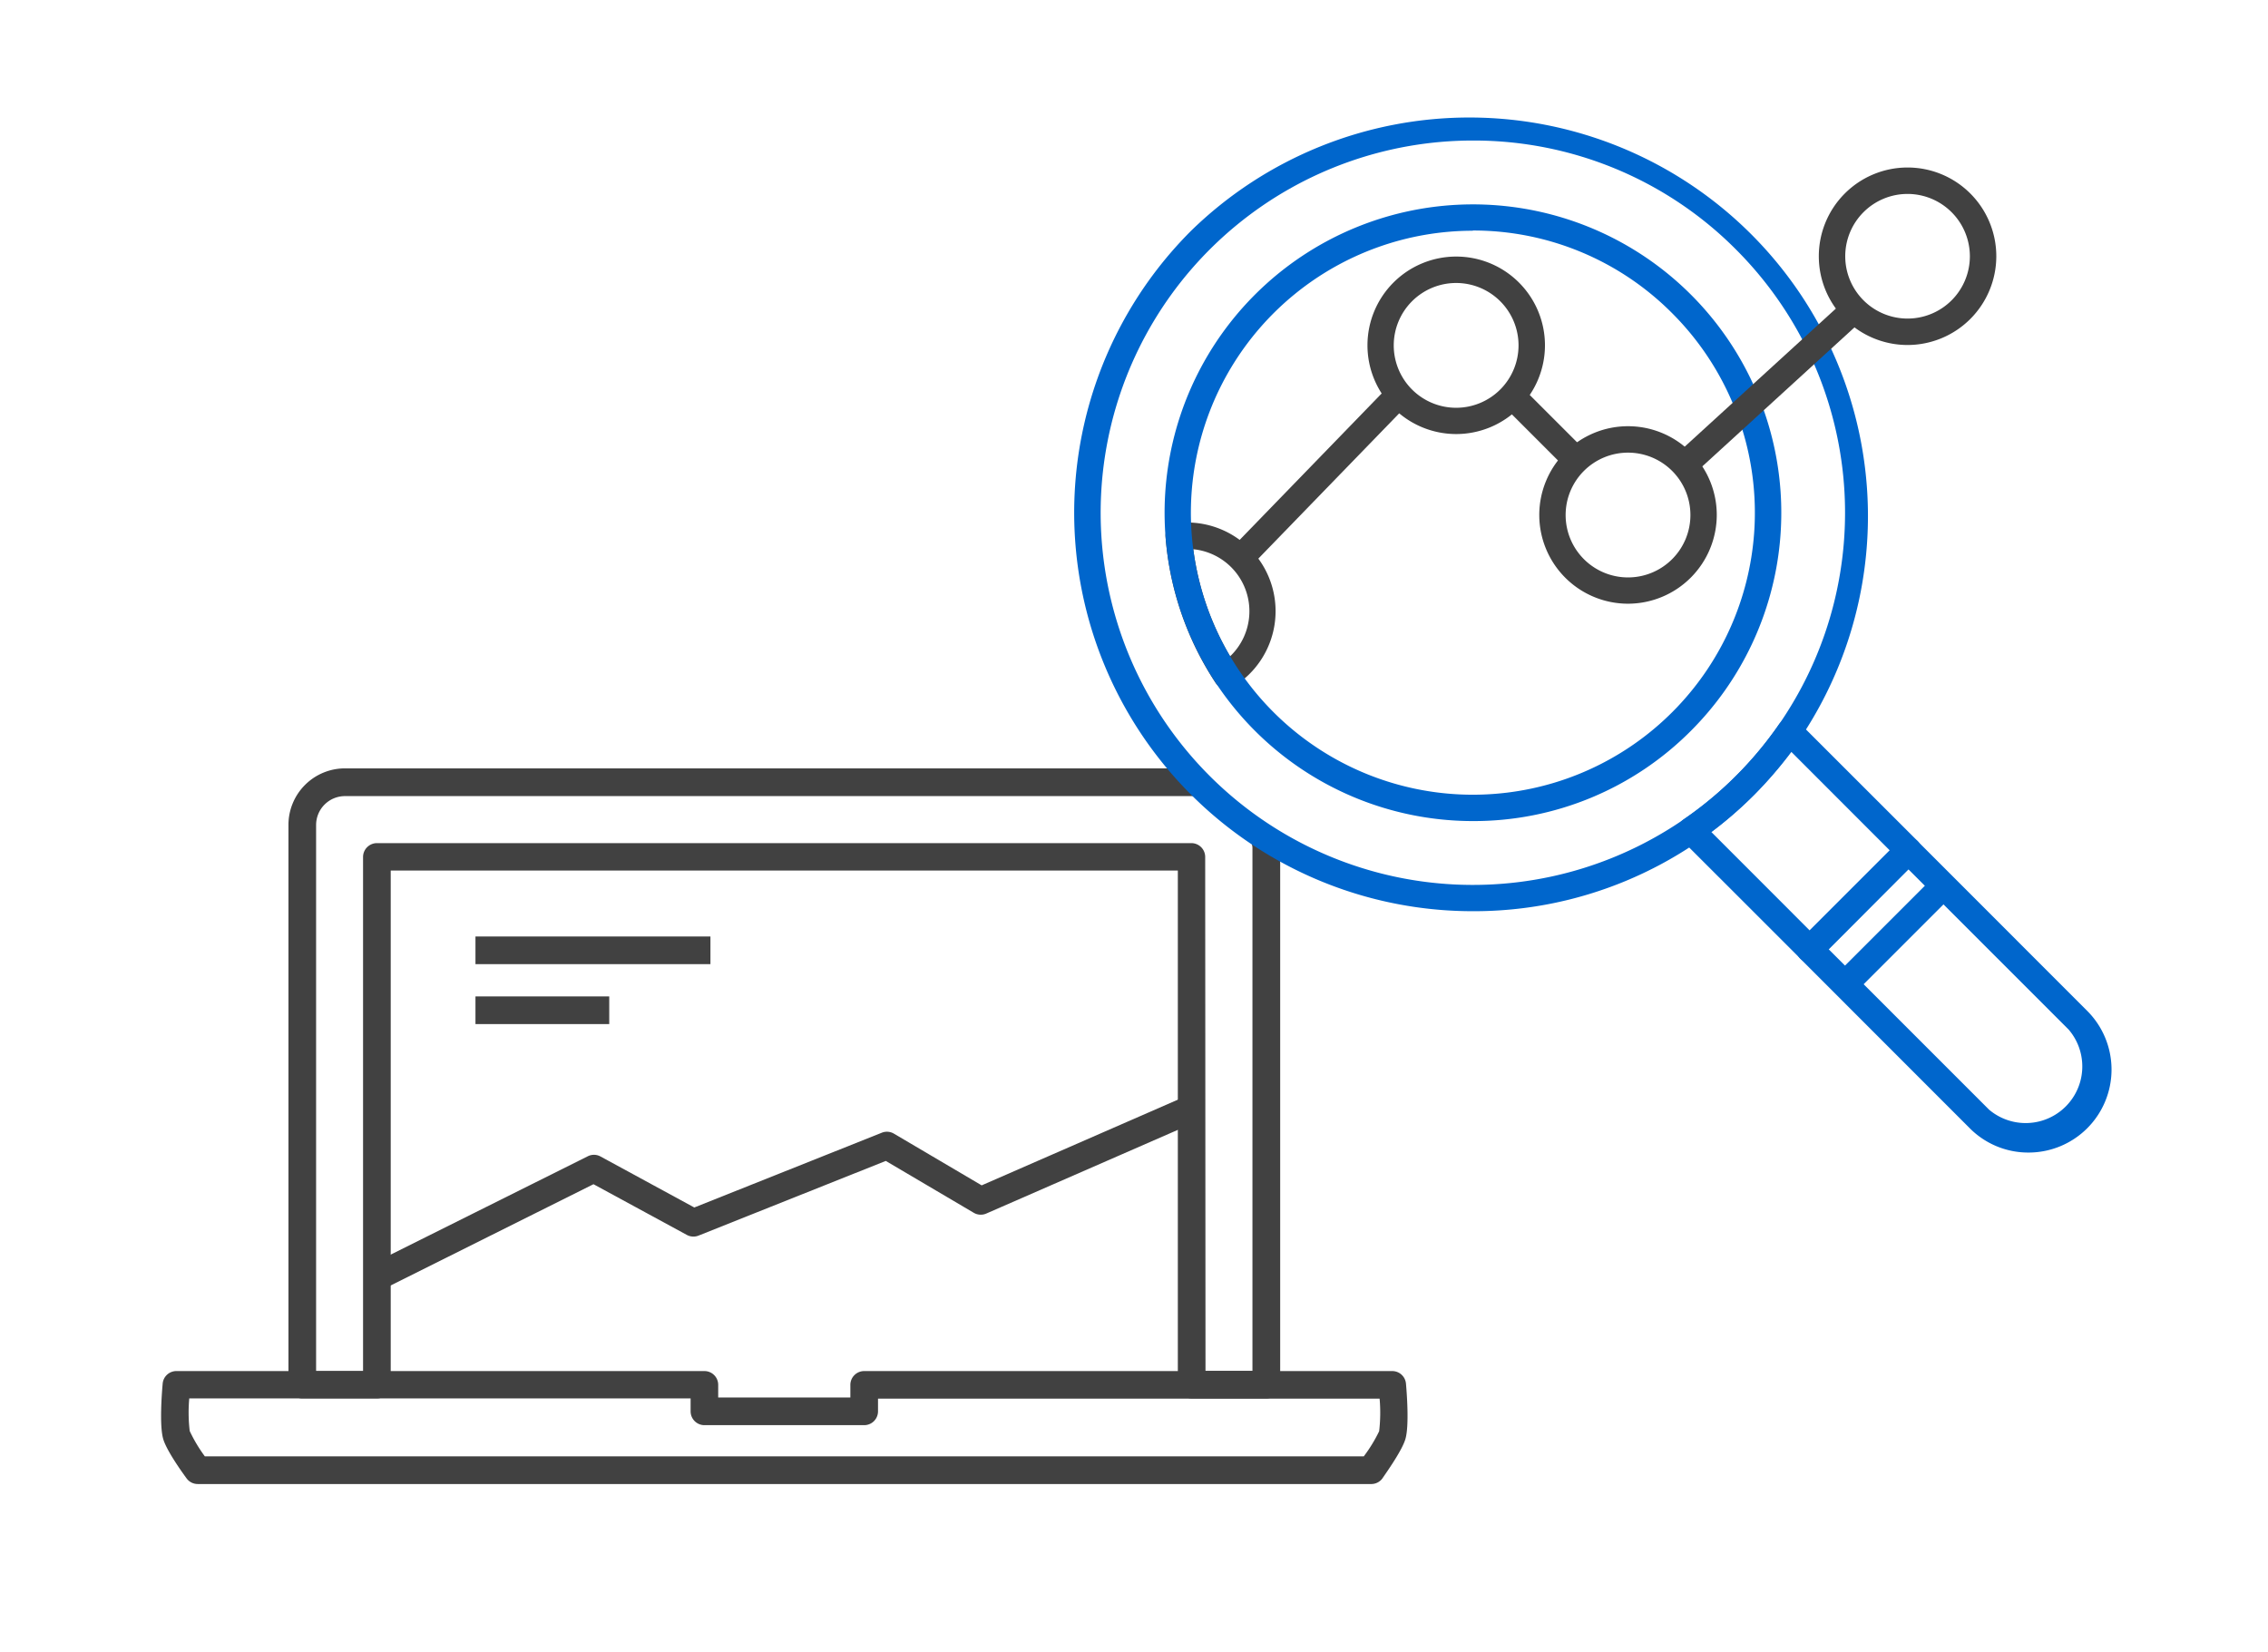
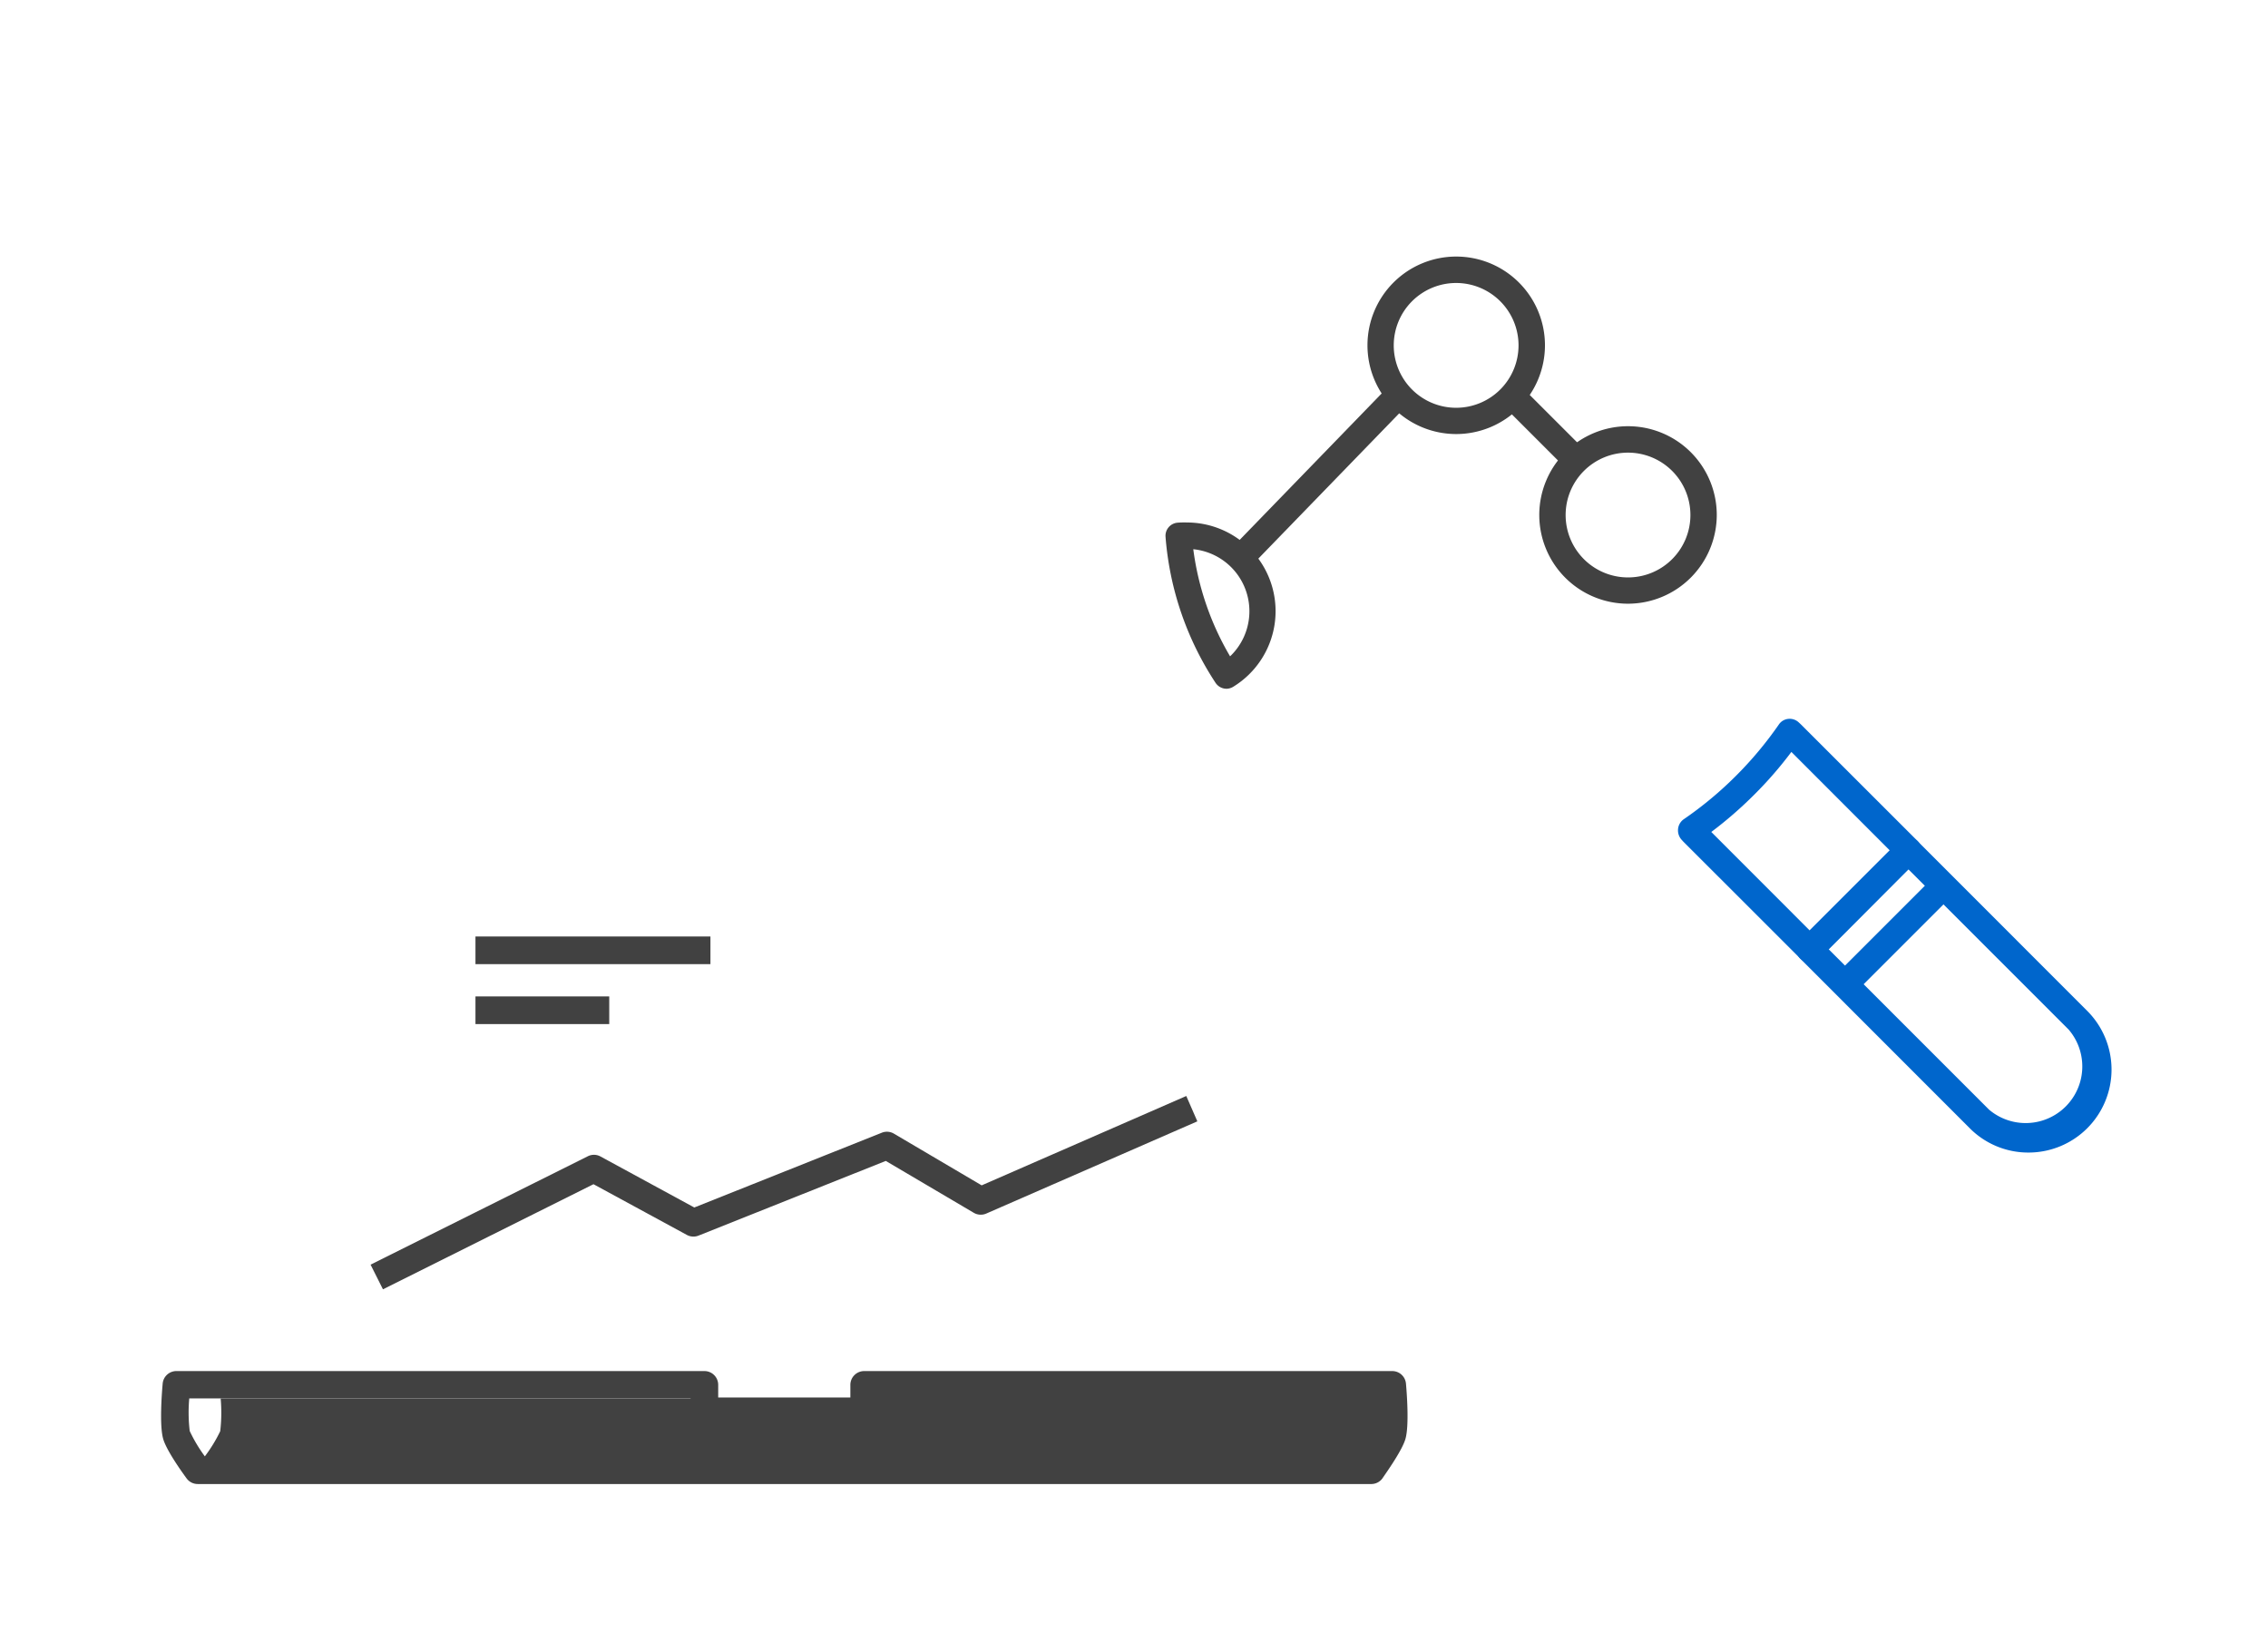
<svg xmlns="http://www.w3.org/2000/svg" id="Layer_1" data-name="Layer 1" viewBox="0 0 295.17 215">
  <defs>
    <style>.cls-1{fill:#414141;}.cls-2{fill:#06c;}</style>
  </defs>
  <title>criteria</title>
-   <path class="cls-1" d="M164.81,182h-9.72a1.8,1.8,0,0,1-1.8-1.8v-66.9H50.85v66.9a1.79,1.79,0,0,1-1.8,1.8H39.34a1.79,1.79,0,0,1-1.8-1.8V107.37A7.36,7.36,0,0,1,44.89,100H152.26c4.05,0,14.35,8.3,14.35,12.36v67.86A1.8,1.8,0,0,1,164.81,182Zm-7.92-3.59H163V110.37c0-2.07-4.68-6.76-6.75-6.76H44.89a3.76,3.76,0,0,0-3.75,3.76v71.07h6.11V111.53a1.81,1.81,0,0,1,1.8-1.8h106a1.8,1.8,0,0,1,1.8,1.8Z" />
-   <path class="cls-1" d="M178.41,193.14H25.73a1.79,1.79,0,0,1-1.45-.74c-.61-.83-2.64-3.67-3.05-5.16-.49-1.75-.17-5.93-.06-7.16A1.79,1.79,0,0,1,23,178.44H91.68a1.79,1.79,0,0,1,1.79,1.79v1.65h17.2v-1.65a1.8,1.8,0,0,1,1.8-1.79h68.72a1.79,1.79,0,0,1,1.79,1.63c.11,1.24.43,5.42-.06,7.17-.41,1.49-2.44,4.33-3,5.16A1.79,1.79,0,0,1,178.41,193.14Zm-151.75-3.6H177.49a19.34,19.34,0,0,0,2-3.27,20.65,20.65,0,0,0,.06-4.24H114.27v1.65a1.8,1.8,0,0,1-1.8,1.8H91.68a1.8,1.8,0,0,1-1.8-1.8V182H24.63a20.65,20.65,0,0,0,.06,4.24A19.34,19.34,0,0,0,26.66,189.54Z" />
+   <path class="cls-1" d="M178.41,193.14H25.73a1.79,1.79,0,0,1-1.45-.74c-.61-.83-2.64-3.67-3.05-5.16-.49-1.75-.17-5.93-.06-7.16A1.79,1.79,0,0,1,23,178.44H91.68a1.79,1.79,0,0,1,1.79,1.79v1.65h17.2v-1.65a1.8,1.8,0,0,1,1.8-1.79h68.72a1.79,1.79,0,0,1,1.79,1.63c.11,1.24.43,5.42-.06,7.17-.41,1.49-2.44,4.33-3,5.16A1.79,1.79,0,0,1,178.41,193.14Zm-151.75-3.6a19.34,19.34,0,0,0,2-3.27,20.65,20.65,0,0,0,.06-4.24H114.27v1.65a1.8,1.8,0,0,1-1.8,1.8H91.68a1.8,1.8,0,0,1-1.8-1.8V182H24.63a20.65,20.65,0,0,0,.06,4.24A19.34,19.34,0,0,0,26.66,189.54Z" />
  <path class="cls-1" d="M49.84,167.8l-1.61-3.21L76.47,150.5a1.77,1.77,0,0,1,1.66,0l12.23,6.65,24.4-9.73a1.79,1.79,0,0,1,1.58.12l11.42,6.73,26.63-11.63,1.44,3.3-27.47,12a1.8,1.8,0,0,1-1.63-.1l-11.45-6.75-24.37,9.72a1.8,1.8,0,0,1-1.52-.09l-12.15-6.6Z" />
  <rect class="cls-1" x="61.88" y="121.88" width="30.58" height="3.6" />
  <rect class="cls-1" x="61.88" y="129.68" width="17.41" height="3.6" />
  <path class="cls-1" d="M159.64,89.64a1.72,1.72,0,0,1-1.44-.77,40.18,40.18,0,0,1-6.51-19,1.71,1.71,0,0,1,1.52-1.84A10.91,10.91,0,0,1,154.5,68a11.54,11.54,0,0,1,6,21.38A1.75,1.75,0,0,1,159.64,89.64ZM155.3,71.48a36.78,36.78,0,0,0,4.79,13.94,8.11,8.11,0,0,0-4.79-13.94Z" />
  <rect class="cls-1" x="199.25" y="49.81" width="3.43" height="11.79" transform="translate(19.47 158.42) rotate(-45)" />
  <rect class="cls-1" x="156.92" y="60.27" width="29.65" height="3.44" transform="translate(7.69 142.13) rotate(-45.88)" />
  <path class="cls-1" d="M189.52,56.49a11.55,11.55,0,1,1,11.55-11.55A11.56,11.56,0,0,1,189.52,56.49Zm0-19.66a8.12,8.12,0,1,0,8.11,8.11A8.12,8.12,0,0,0,189.52,36.83Z" />
  <path class="cls-1" d="M211.88,78.57A11.55,11.55,0,1,1,223.43,67,11.57,11.57,0,0,1,211.88,78.57Zm0-19.66A8.12,8.12,0,1,0,220,67,8.12,8.12,0,0,0,211.88,58.91Z" />
  <path class="cls-2" d="M235.52,125.26a1.67,1.67,0,0,1-1.21-.5l-15.23-15.22-.2-.22a1.82,1.82,0,0,1-.49-1.4,1.76,1.76,0,0,1,.7-1.27,47.75,47.75,0,0,0,6.84-5.68,48.31,48.31,0,0,0,5.58-6.68,1.69,1.69,0,0,1,1.22-.73,1.72,1.72,0,0,1,1.36.45l.26.24,15.24,15.23a1.74,1.74,0,0,1,.5,1.22,1.72,1.72,0,0,1-.5,1.21l-12.85,12.85A1.71,1.71,0,0,1,235.52,125.26Zm-12.82-17,12.82,12.83,10.42-10.42-12.8-12.81a50.79,50.79,0,0,1-4.78,5.51A52.29,52.29,0,0,1,222.7,108.29Z" />
  <path class="cls-2" d="M264,150a10.72,10.72,0,0,1-7.64-3.16l-22.07-22.08a1.72,1.72,0,0,1,0-2.43l12.85-12.85a1.72,1.72,0,0,1,2.43,0l22.07,22.08A10.8,10.8,0,0,1,264,150ZM238,123.55l20.86,20.86A7.37,7.37,0,0,0,269.23,134l-20.86-20.86Z" />
-   <path class="cls-2" d="M191.69,118.59h0A51.86,51.86,0,0,1,155,30.05a51.87,51.87,0,0,1,73.35,73.35A51.49,51.49,0,0,1,191.69,118.59Zm0-100.3a48.44,48.44,0,1,0,34.25,14.19A48.12,48.12,0,0,0,191.68,18.29Zm0,88.57a40.13,40.13,0,1,1,28.38-11.75A39.87,39.87,0,0,1,191.68,106.86Zm0-76.83a36.7,36.7,0,1,0,25.95,10.75A36.47,36.47,0,0,0,191.68,30Z" />
  <rect class="cls-2" x="237.44" y="119.98" width="18.17" height="3.43" transform="translate(-13.85 209.96) rotate(-45)" />
-   <rect class="cls-1" x="215.3" y="48.66" width="29.95" height="3.44" transform="translate(26.28 168.5) rotate(-42.41)" />
-   <path class="cls-1" d="M248.26,44.9a11.55,11.55,0,1,1,11.55-11.55A11.56,11.56,0,0,1,248.26,44.9Zm0-19.66a8.11,8.11,0,1,0,8.11,8.11A8.12,8.12,0,0,0,248.26,25.24Z" />
</svg>